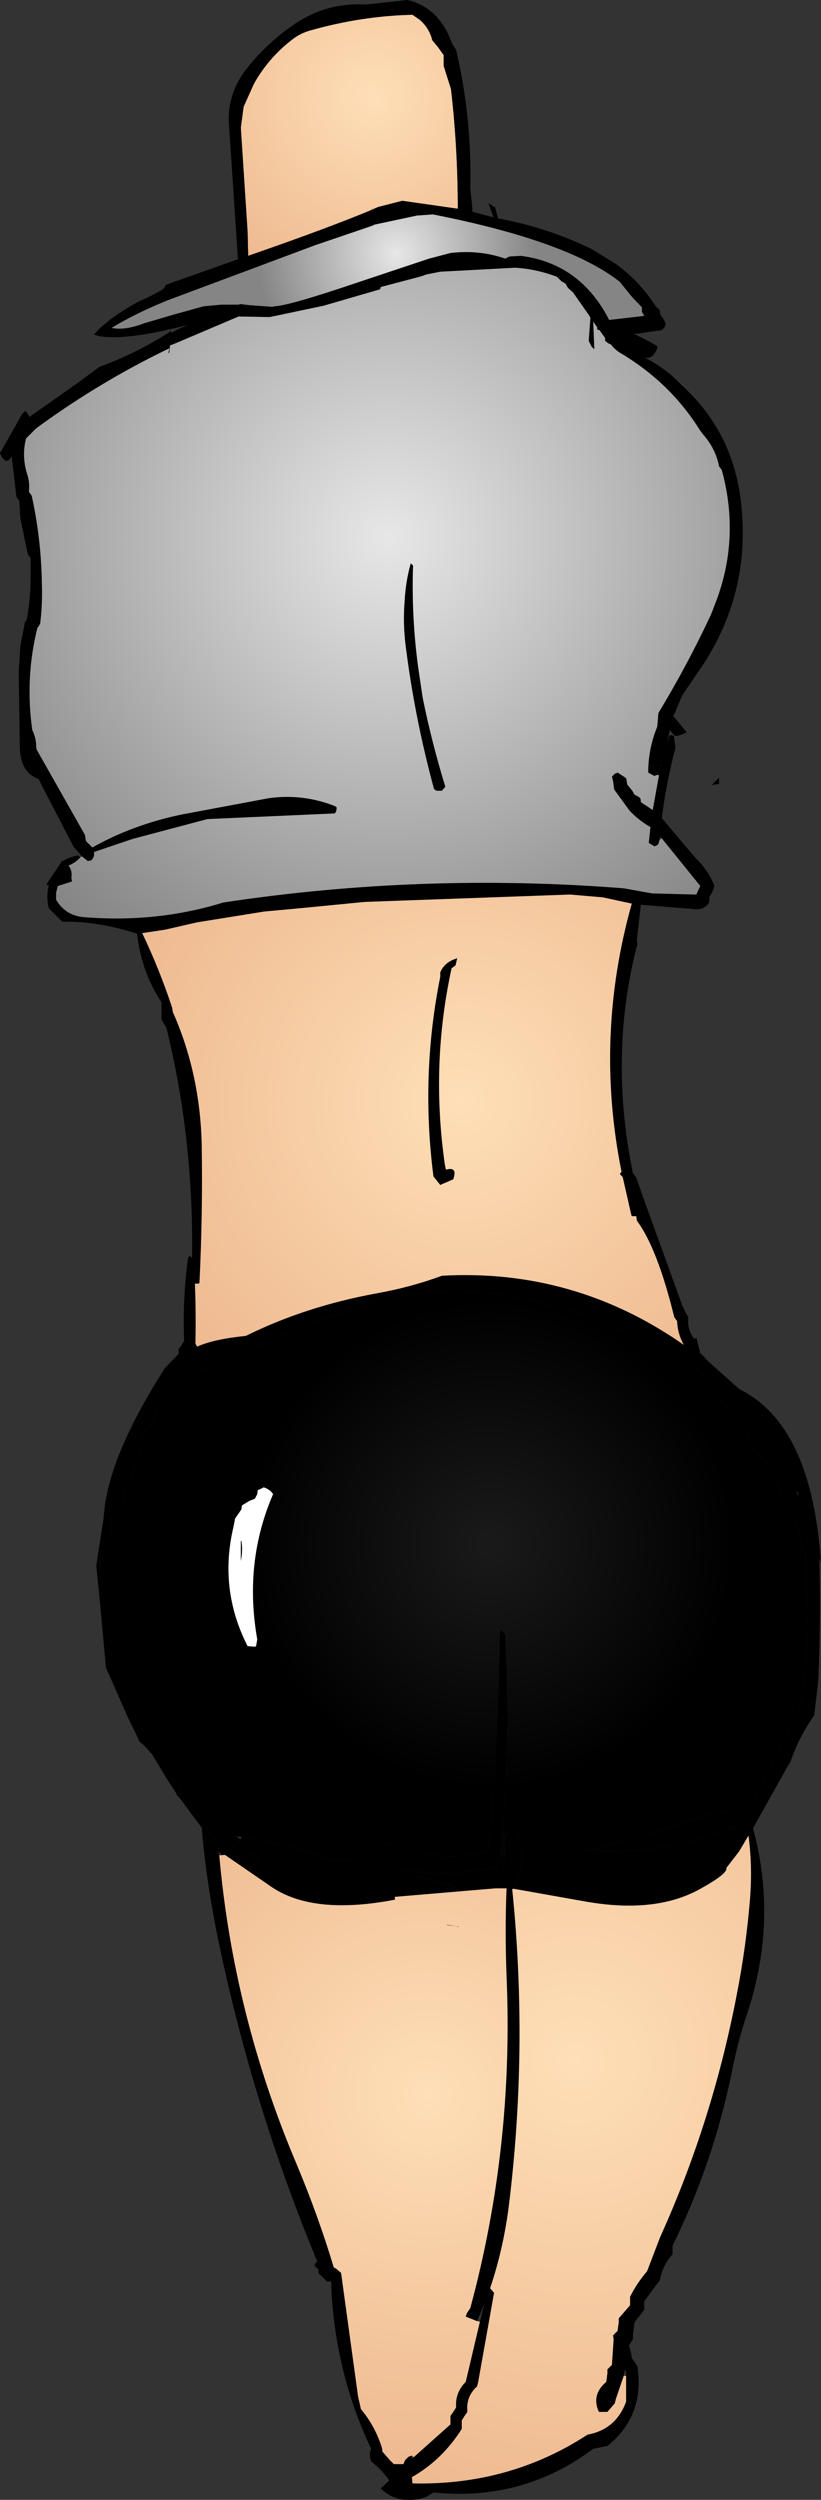
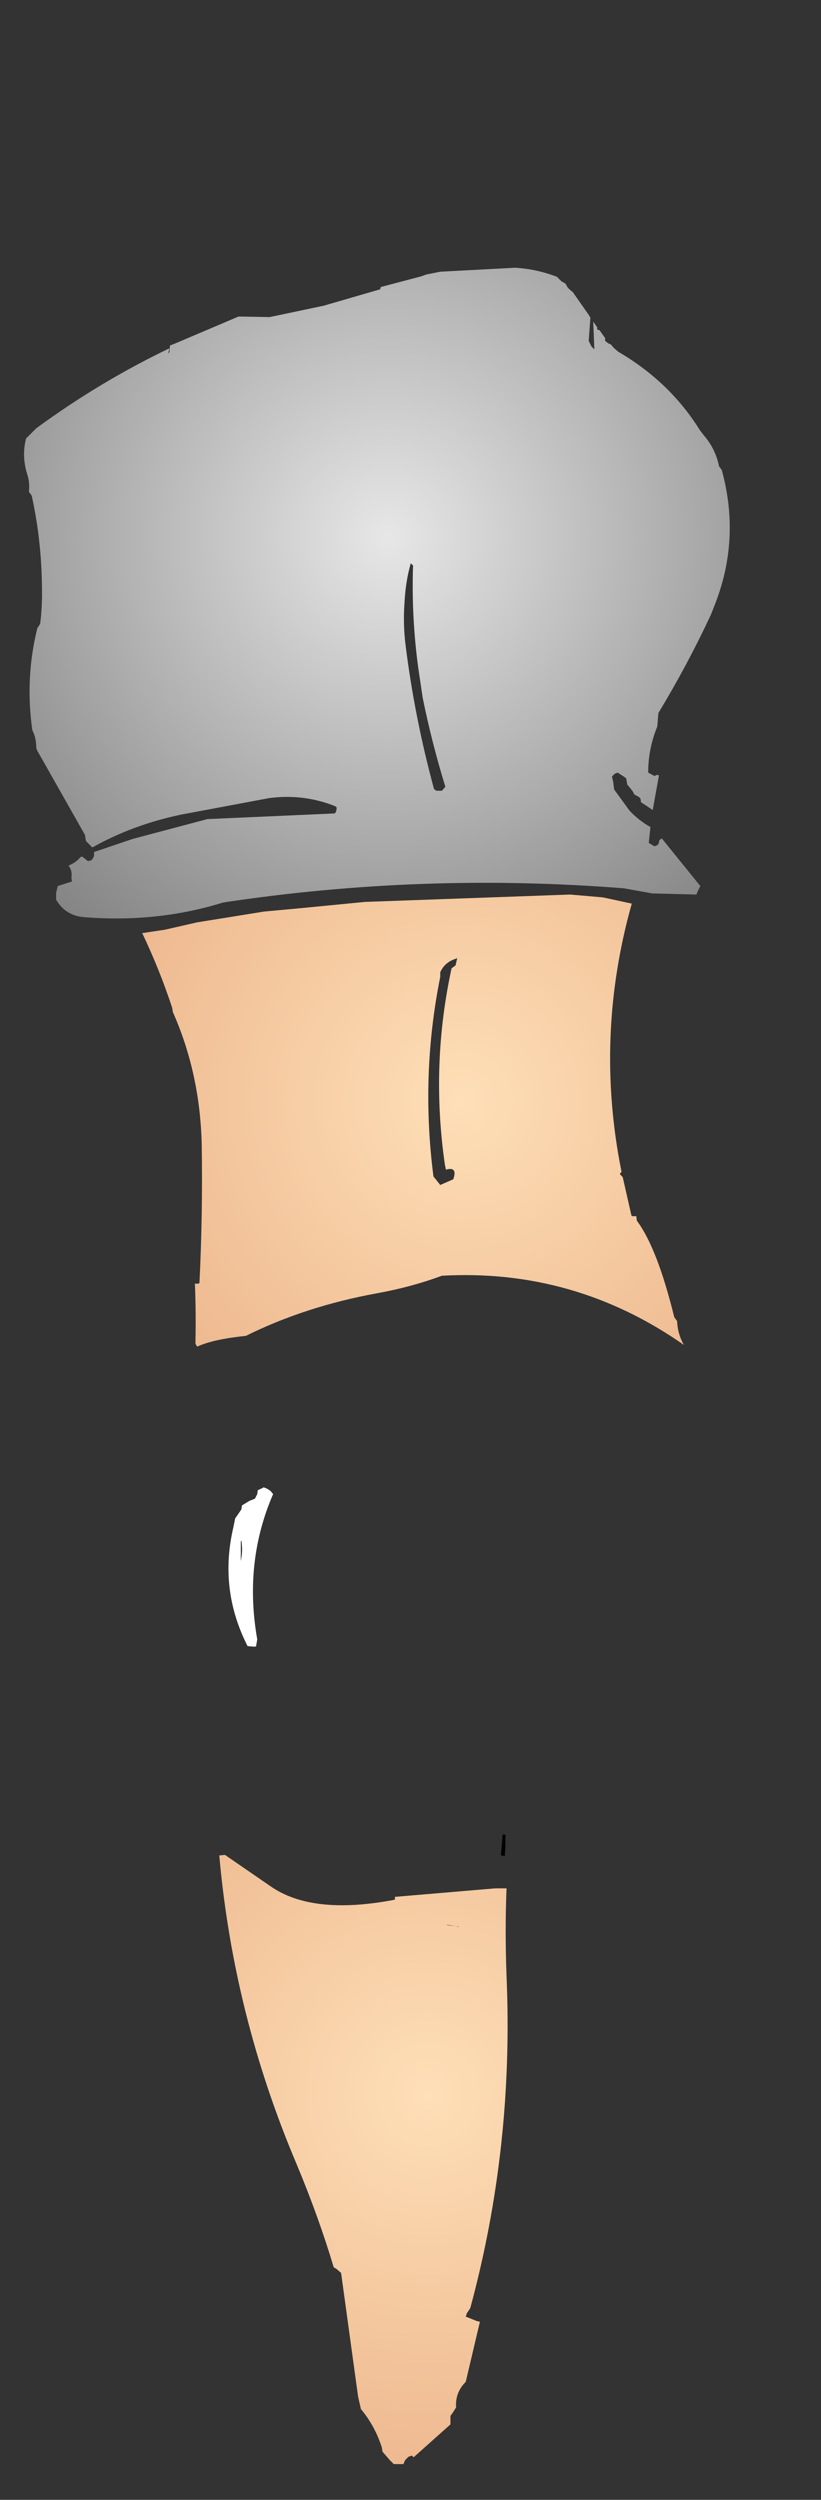
<svg xmlns="http://www.w3.org/2000/svg" height="220.35px" width="72.45px">
  <rect width="100%" height="100%" fill="#333333" stroke="none" />
  <g transform="matrix(1.0, 0.0, 0.0, 1.0, 36.25, 110.15)">
-     <path d="M2.9 -104.55 L2.9 -104.35 3.55 -102.3 Q4.15 -97.1 4.15 -91.75 L-0.75 -92.45 -2.9 -91.9 -3.45 -91.65 Q-7.05 -90.15 -13.2 -88.0 L-14.35 -87.6 -14.4 -89.7 -15.0 -98.9 -14.75 -100.75 -13.85 -102.75 Q-12.6 -105.0 -10.55 -106.6 -9.75 -107.25 -8.75 -107.5 -4.3 -108.75 0.15 -108.85 L0.8 -108.4 Q1.65 -107.65 1.9 -106.6 L2.4 -106.0 2.9 -105.3 2.9 -105.1 2.9 -104.55 M-3.4 -91.75 L-3.5 -91.7 -3.35 -91.8 -3.4 -91.75" fill="url(#gradient0)" fill-rule="evenodd" stroke="none" />
-     <path d="M2.9 -104.55 L2.9 -105.1 2.9 -105.3 2.4 -106.0 1.9 -106.6 Q1.65 -107.65 0.8 -108.4 L0.15 -108.85 Q-4.3 -108.75 -8.75 -107.5 -9.75 -107.25 -10.55 -106.6 -12.6 -105.0 -13.85 -102.75 L-14.75 -100.75 -15.0 -98.9 -14.4 -89.7 -14.35 -87.6 -13.2 -88.0 Q-7.05 -90.15 -3.45 -91.65 L-2.9 -91.9 -0.75 -92.45 4.15 -91.75 Q4.15 -97.1 3.55 -102.3 L2.9 -104.35 2.9 -104.55 M-29.0 -34.65 L-29.75 -35.5 -32.45 -40.7 -32.85 -41.5 -32.9 -41.5 Q-34.45 -42.1 -34.5 -44.25 L-34.6 -51.0 -34.45 -53.25 -34.05 -55.3 -33.9 -55.5 Q-33.55 -57.35 -33.55 -59.25 L-33.55 -60.95 -33.65 -61.1 -33.8 -61.3 -34.45 -64.45 -34.55 -66.0 -34.7 -66.2 -34.8 -66.35 -35.2 -69.75 -35.2 -69.95 -35.3 -69.8 Q-35.75 -69.1 -36.25 -70.2 L-34.3 -73.65 -34.0 -73.95 -33.7 -73.5 -33.65 -73.4 -29.25 -76.5 -27.5 -77.8 Q-24.1 -79.05 -21.1 -81.0 L-21.15 -80.8 -20.6 -81.1 -19.7 -81.5 -20.1 -81.4 Q-25.95 -79.95 -27.95 -80.65 -26.9 -81.95 -24.15 -83.5 -21.6 -84.65 -21.7 -84.9 L-21.6 -85.05 -15.25 -87.3 -16.05 -99.25 Q-16.2 -102.0 -14.4 -104.2 -12.6 -106.45 -10.15 -108.1 -7.35 -109.95 -3.95 -109.75 L-0.3 -110.15 Q2.1 -109.6 3.3 -107.15 L3.65 -106.3 4.0 -105.75 Q5.4 -99.8 5.25 -93.55 L5.45 -91.65 5.4 -91.5 7.05 -91.05 7.3 -91.0 6.85 -92.25 7.45 -91.85 7.7 -90.9 Q12.05 -90.1 15.95 -88.2 L18.15 -86.85 Q20.25 -85.3 21.65 -83.1 L21.9 -82.9 22.0 -82.7 22.0 -82.55 22.05 -82.35 22.2 -82.15 22.25 -82.1 22.35 -81.95 22.5 -81.6 22.45 -81.4 22.35 -81.25 22.2 -81.1 22.15 -81.05 19.7 -80.7 Q20.75 -80.25 21.8 -79.6 21.4 -78.4 20.6 -78.65 22.5 -77.7 23.85 -76.25 28.5 -72.05 29.15 -65.75 30.0 -58.2 25.95 -51.8 L23.95 -48.85 23.25 -47.2 23.15 -47.05 24.35 -45.6 Q23.35 -45.1 23.2 -45.4 L22.85 -45.8 22.75 -45.25 22.65 -44.65 22.8 -45.25 22.85 -45.35 23.2 -45.3 23.35 -44.35 23.35 -44.2 Q22.55 -41.2 22.15 -38.05 L23.95 -35.9 25.15 -34.5 Q26.25 -33.45 26.8 -32.05 L26.6 -31.5 26.35 -31.1 26.35 -30.95 26.35 -30.75 26.3 -30.55 Q25.9 -30.0 25.25 -30.0 L20.3 -30.4 19.95 -27.3 20.0 -26.95 Q17.45 -17.2 19.6 -6.75 L19.9 -6.35 20.4 -4.9 23.95 4.9 24.25 5.55 24.5 5.95 Q24.35 7.05 25.05 7.9 L25.2 7.75 25.55 9.15 25.75 9.3 26.1 9.7 26.25 9.85 29.0 12.3 Q35.4 15.45 36.2 27.65 L36.05 27.15 Q36.2 32.6 35.95 38.05 L35.6 41.05 Q34.25 42.95 33.5 45.15 L33.25 45.55 30.2 51.0 Q32.4 59.1 29.7 67.3 28.85 69.8 28.35 72.4 26.7 80.5 23.1 87.8 L23.1 88.2 23.1 88.55 Q22.2 89.55 22.0 90.8 L20.6 92.7 20.6 93.05 20.6 93.45 19.75 94.55 19.6 95.7 19.6 96.05 19.25 96.6 19.45 97.3 19.5 97.7 19.75 98.05 20.0 98.45 Q20.65 102.8 17.35 105.45 L16.1 105.7 Q9.9 110.35 2.0 109.55 L1.35 109.95 Q-1.05 110.75 -2.65 109.2 L-1.9 108.5 Q-2.4 107.75 -3.1 107.15 L-3.5 106.8 -3.6 106.45 -3.6 106.05 -3.5 105.7 Q-6.6 99.15 -7.0 91.8 L-7.0 91.05 -7.05 90.95 -7.4 90.95 -8.15 90.2 -8.15 89.9 -8.2 89.85 -8.5 89.55 -8.4 89.3 -8.25 89.2 Q-13.85 75.7 -16.9 61.3 -18.05 55.8 -18.45 50.95 L-18.5 50.55 -17.25 52.1 -17.0 52.45 -16.95 53.0 -16.95 53.1 -16.9 53.4 Q-15.65 67.45 -10.1 80.55 -8.15 85.2 -6.8 89.7 L-6.55 89.85 -6.15 90.2 -4.65 101.1 -4.4 102.2 Q-3.15 103.7 -2.55 105.6 L-2.5 105.95 -1.85 106.7 -1.5 107.05 -0.65 107.05 -0.5 106.7 -0.2 106.4 0.1 106.3 0.05 106.6 0.25 106.45 3.5 103.55 3.5 103.2 3.5 102.8 3.75 102.45 4.0 102.05 Q3.9 100.75 4.85 99.8 L6.1 94.5 6.5 92.9 5.85 94.45 4.85 94.05 4.95 93.75 5.25 93.3 Q9.1 79.1 8.45 64.05 8.3 59.95 8.45 56.3 L7.45 56.3 7.85 56.05 8.3 53.45 8.35 52.7 8.35 51.55 9.25 51.05 Q10.2 53.35 9.35 55.65 L9.15 56.35 8.95 56.35 Q10.4 70.55 8.6 84.7 8.1 88.3 7.0 91.55 L7.35 91.95 5.95 99.8 5.85 100.2 Q4.85 101.1 5.0 102.45 L4.75 102.8 4.5 103.2 4.5 103.55 4.5 103.95 Q2.75 106.7 0.1 108.2 L0.15 108.75 Q8.7 108.95 15.6 104.45 18.1 104.0 19.0 101.55 L19.0 99.3 19.0 98.95 18.9 98.7 18.8 99.25 18.1 101.3 18.0 101.7 17.35 102.45 16.6 102.45 Q15.9 100.95 17.25 99.8 L17.35 99.05 17.35 98.7 17.75 98.3 17.9 96.05 17.85 95.7 18.25 95.3 18.35 94.55 18.35 94.2 19.35 93.05 19.35 92.7 19.35 92.3 Q19.95 91.1 20.85 90.05 L22.0 87.05 Q26.6 76.9 28.75 65.75 29.6 61.45 29.95 57.05 30.15 54.25 29.8 51.65 L29.0 53.0 28.7 53.4 27.85 54.5 27.8 54.55 Q27.0 54.45 26.85 54.2 26.7 53.95 27.1 53.55 L28.85 50.8 Q22.5 53.45 15.5 52.95 20.95 51.65 26.25 49.8 28.35 49.65 30.05 48.85 L31.8 45.65 31.85 45.3 33.95 41.25 34.25 40.8 Q35.25 35.55 34.95 29.95 L34.85 26.95 34.7 26.6 34.35 26.2 Q34.5 24.95 33.95 23.9 L33.75 23.2 33.1 22.45 32.85 22.05 Q32.25 19.5 30.25 17.55 L29.85 17.2 29.85 16.8 29.85 16.45 28.55 14.55 28.35 14.2 Q26.65 12.75 25.9 11.0 L25.6 10.95 25.25 10.55 25.0 10.3 24.85 10.2 Q17.4 5.75 9.05 4.15 2.9 2.95 -3.1 4.65 -8.85 6.25 -16.8 10.0 L-19.35 10.8 Q-20.4 12.05 -22.0 13.25 L-22.4 13.55 Q-22.5 14.5 -22.9 15.35 L-23.5 16.2 -24.55 19.75 -24.85 20.4 -25.05 20.85 Q-25.4 21.65 -25.4 22.55 L-26.4 23.7 -26.45 24.8 -26.45 25.05 -26.5 25.2 -27.4 26.3 -27.4 27.8 -27.4 28.55 -27.65 28.95 -27.75 27.8 -27.1 23.6 Q-26.8 18.4 -21.7 10.45 L-20.5 9.2 -20.5 8.8 -20.25 8.45 -20.0 8.05 Q-20.15 4.3 -19.65 0.7 L-19.5 0.55 -19.3 0.75 Q-19.15 -9.7 -21.55 -19.5 L-22.0 -20.3 -22.0 -21.45 -22.0 -21.8 Q-23.8 -24.55 -24.15 -27.85 -27.8 -29.0 -30.75 -28.9 L-31.95 -30.1 Q-32.2 -31.15 -31.95 -32.1 L-32.15 -32.2 -30.75 -34.3 -30.7 -34.25 Q-30.15 -34.6 -29.4 -34.75 L-29.15 -34.6 Q-29.5 -34.15 -30.2 -33.85 -29.85 -33.4 -29.95 -32.8 L-29.9 -32.45 -31.15 -32.05 -31.3 -31.45 -31.3 -30.85 Q-30.45 -29.4 -28.75 -29.3 -22.35 -28.8 -16.55 -30.6 1.0 -33.25 18.8 -31.85 L21.3 -31.4 25.2 -31.3 25.35 -31.65 25.55 -32.05 22.15 -36.25 22.0 -36.45 21.95 -36.1 21.85 -35.75 21.75 -35.65 21.5 -35.55 21.0 -35.85 21.15 -37.25 Q20.15 -37.8 19.3 -38.7 L18.1 -40.35 17.95 -40.55 17.85 -41.3 17.75 -41.7 18.0 -41.95 18.25 -42.05 18.8 -41.7 19.0 -41.55 19.05 -41.35 19.1 -41.0 19.55 -40.45 19.75 -40.1 20.05 -39.95 20.25 -39.8 20.3 -39.6 20.3 -39.45 21.35 -38.75 21.9 -41.8 21.9 -41.9 21.75 -41.85 21.5 -41.75 20.95 -42.05 Q20.95 -44.15 21.75 -46.1 L21.85 -47.3 Q24.45 -51.6 26.5 -56.0 L26.85 -56.9 Q29.1 -62.65 27.45 -68.7 L27.35 -68.85 27.2 -69.05 Q26.9 -70.6 25.8 -71.85 L25.5 -72.25 Q22.85 -76.5 18.3 -79.15 L17.9 -79.5 17.65 -79.8 Q17.45 -79.85 17.35 -79.95 L17.15 -80.1 17.15 -80.3 17.15 -80.35 16.65 -81.05 16.45 -81.1 16.45 -81.3 16.1 -81.8 16.2 -79.35 15.95 -79.6 15.7 -80.1 15.85 -82.15 15.7 -82.4 14.3 -84.4 14.05 -84.6 13.85 -84.8 13.65 -85.15 13.3 -85.35 13.1 -85.55 12.9 -85.75 Q11.05 -86.45 9.2 -86.55 L2.6 -86.2 1.35 -85.95 0.95 -85.8 -2.65 -84.85 -2.7 -84.65 -7.7 -83.2 -12.45 -82.2 -15.2 -82.25 -20.85 -79.85 -21.25 -79.7 -21.3 -79.1 -21.4 -79.0 -21.3 -79.45 Q-27.45 -76.5 -33.05 -72.4 L-33.95 -71.5 Q-34.35 -69.95 -33.85 -68.35 -33.6 -67.6 -33.7 -66.8 L-33.55 -66.6 -33.45 -66.45 Q-32.6 -62.6 -32.55 -58.55 -32.5 -56.85 -32.7 -55.2 L-32.8 -55.0 -32.95 -54.8 Q-34.05 -50.4 -33.4 -45.8 -33.05 -45.1 -33.05 -44.25 L-33.0 -44.05 -28.75 -36.55 -28.7 -36.2 -28.65 -36.0 -28.1 -35.45 Q-24.55 -37.45 -20.25 -38.35 L-12.5 -39.8 Q-9.5 -40.2 -6.7 -39.1 L-6.55 -39.0 -6.55 -38.8 -6.6 -38.6 -6.7 -38.45 -17.95 -37.95 -24.55 -36.2 -27.95 -35.05 -27.95 -34.7 -28.05 -34.5 -28.15 -34.35 -28.25 -34.3 -28.5 -34.25 -29.0 -34.65 M-20.65 48.0 L-21.65 46.45 -22.85 44.45 -22.0 45.7 -21.65 46.45 Q-20.4 46.7 -20.15 47.7 L-20.65 48.0 M20.5 -82.5 L20.4 -82.65 20.4 -82.85 20.4 -83.05 19.5 -84.0 18.85 -84.8 18.45 -85.3 Q13.9 -88.9 1.95 -91.25 L0.55 -91.15 -3.2 -90.35 -3.4 -90.25 -8.4 -88.55 -21.4 -83.7 Q-24.25 -82.55 -26.4 -81.25 -25.25 -81.0 -23.55 -81.65 L-21.0 -82.4 -18.3 -83.15 -16.7 -83.3 -15.2 -83.3 -15.05 -83.35 -14.2 -83.25 -12.15 -83.1 -12.15 -83.15 Q-11.05 -83.1 -4.7 -85.25 L1.6 -87.35 3.5 -87.85 Q6.05 -88.15 8.35 -87.35 L8.6 -87.5 8.8 -87.55 9.7 -87.6 Q14.8 -86.95 17.35 -82.25 L17.5 -81.95 20.55 -82.3 20.7 -82.3 20.5 -82.5 M22.05 -42.7 L22.1 -42.6 22.1 -42.75 22.05 -42.7 M14.05 -31.3 L-4.05 -30.65 -9.7 -30.1 -12.95 -29.8 -18.85 -28.85 -21.7 -28.2 -23.7 -27.9 Q-22.15 -24.65 -21.05 -21.3 L-21.0 -20.95 Q-18.6 -15.55 -18.45 -9.3 -18.35 -3.05 -18.65 2.95 L-18.75 3.0 -19.05 3.0 Q-18.95 5.5 -19.0 8.05 L-19.0 8.3 -18.85 8.55 Q-17.45 7.9 -14.55 7.6 -9.3 5.0 -3.0 3.85 0.05 3.3 2.75 2.3 14.45 1.65 24.1 8.4 23.55 7.45 23.5 6.3 L23.25 5.95 Q21.75 -0.15 19.95 -2.55 L19.9 -2.95 19.6 -2.95 19.5 -2.95 19.45 -3.1 18.7 -6.4 18.5 -6.6 Q18.4 -6.7 18.6 -6.85 16.2 -18.75 19.5 -30.5 L16.95 -31.05 14.05 -31.3 M2.75 -40.45 L2.25 -40.45 2.05 -40.6 Q0.35 -46.85 -0.45 -53.2 -0.7 -55.15 -0.55 -57.1 -0.45 -58.95 0.0 -60.5 L0.2 -60.3 Q0.05 -55.8 0.65 -51.35 L1.05 -48.65 Q1.85 -44.7 3.05 -40.8 L2.75 -40.45 M3.6 -24.8 Q1.75 -16.3 3.0 -7.55 L3.1 -7.05 Q4.15 -7.35 3.75 -6.2 L2.6 -5.7 2.0 -6.45 Q0.85 -15.35 2.6 -24.05 L2.6 -24.45 Q3.0 -25.35 4.0 -25.65 L4.1 -25.7 3.95 -25.05 3.6 -24.8 M20.35 -4.25 L20.4 -4.25 20.35 -4.3 20.35 -4.25 M26.55 -40.95 L27.2 -41.6 27.2 -41.05 26.55 -40.95 M34.1 21.55 L34.25 21.7 34.05 21.2 34.1 21.55 M-14.9 51.8 Q-10.95 52.35 -7.4 53.7 L-4.85 53.9 Q-3.9 52.55 -1.75 52.3 2.4 54.2 6.85 53.05 7.7 43.45 7.85 33.7 L8.0 33.55 8.35 33.95 Q8.8 42.85 8.1 51.55 L7.95 53.4 Q7.9 54.0 7.35 54.45 3.35 55.3 -0.75 54.65 L-0.75 54.7 Q-1.05 54.9 4.2 56.2 L3.05 56.35 3.15 56.35 4.05 56.6 4.5 56.55 -1.4 57.05 -1.45 57.05 -1.4 57.3 Q-8.7 58.7 -12.4 56.1 L-16.4 53.35 -15.45 53.5 -14.7 53.6 -14.15 53.7 Q-12.4 54.0 -14.5 53.1 L-15.3 53.0 -15.6 52.65 -15.05 51.95 -14.9 51.8 M4.05 59.65 L4.2 59.65 4.2 59.7 4.05 59.65 3.25 59.55 3.15 59.5 4.05 59.65 M-3.4 -91.75 L-3.35 -91.8 -3.5 -91.7 -3.4 -91.75 M-24.55 42.65 L-24.45 42.85 -24.4 42.95 -24.55 42.65" fill="#000000" fill-rule="evenodd" stroke="none" />
    <path d="M-29.15 -34.6 L-29.0 -34.65 -28.5 -34.25 -28.25 -34.3 -28.15 -34.35 -28.05 -34.5 -27.95 -34.7 -27.95 -35.05 -24.55 -36.2 -17.95 -37.95 -6.7 -38.45 -6.6 -38.6 -6.55 -38.8 -6.55 -39.0 -6.7 -39.1 Q-9.5 -40.2 -12.5 -39.8 L-20.25 -38.35 Q-24.55 -37.45 -28.1 -35.45 L-28.65 -36.0 -28.7 -36.2 -28.75 -36.55 -33.0 -44.05 -33.05 -44.25 Q-33.05 -45.1 -33.4 -45.8 -34.05 -50.4 -32.95 -54.8 L-32.8 -55.0 -32.7 -55.2 Q-32.5 -56.85 -32.55 -58.55 -32.6 -62.6 -33.45 -66.45 L-33.55 -66.6 -33.7 -66.8 Q-33.6 -67.6 -33.85 -68.35 -34.35 -69.95 -33.95 -71.5 L-33.05 -72.4 Q-27.45 -76.5 -21.3 -79.45 L-21.4 -79.0 -21.3 -79.1 -21.25 -79.7 -20.85 -79.85 -15.2 -82.25 -12.45 -82.2 -7.7 -83.2 -2.7 -84.65 -2.65 -84.85 0.95 -85.8 1.35 -85.95 2.6 -86.2 9.2 -86.55 Q11.05 -86.45 12.9 -85.75 L13.1 -85.55 13.3 -85.35 13.65 -85.15 13.85 -84.8 14.05 -84.6 14.3 -84.4 15.7 -82.4 15.85 -82.15 15.7 -80.1 15.95 -79.6 16.2 -79.35 16.1 -81.8 16.45 -81.3 16.45 -81.1 16.65 -81.05 17.15 -80.35 17.15 -80.3 17.15 -80.1 17.35 -79.95 Q17.45 -79.85 17.65 -79.8 L17.9 -79.5 18.3 -79.15 Q22.85 -76.5 25.5 -72.25 L25.8 -71.85 Q26.9 -70.6 27.2 -69.05 L27.35 -68.85 27.45 -68.7 Q29.1 -62.65 26.85 -56.9 L26.5 -56.0 Q24.45 -51.6 21.85 -47.3 L21.75 -46.1 Q20.95 -44.15 20.95 -42.05 L21.5 -41.75 21.75 -41.85 21.9 -41.8 21.35 -38.75 20.3 -39.45 20.3 -39.6 20.25 -39.8 20.05 -39.95 19.75 -40.1 19.55 -40.45 19.1 -41.0 19.05 -41.35 19.0 -41.55 18.8 -41.7 18.25 -42.05 18.0 -41.95 17.75 -41.7 17.85 -41.3 17.95 -40.55 18.1 -40.35 19.3 -38.7 Q20.15 -37.8 21.15 -37.25 L21.0 -35.85 21.5 -35.55 21.75 -35.65 21.85 -35.75 21.95 -36.1 22.15 -36.25 25.55 -32.05 25.35 -31.65 25.2 -31.3 21.3 -31.4 18.8 -31.85 Q1.0 -33.25 -16.55 -30.6 -22.35 -28.8 -28.75 -29.3 -30.45 -29.4 -31.3 -30.85 L-31.3 -31.45 -31.15 -32.05 -29.9 -32.45 -29.95 -32.8 Q-29.85 -33.4 -30.2 -33.85 -29.5 -34.15 -29.15 -34.6 M2.75 -40.45 L3.05 -40.8 Q1.85 -44.7 1.05 -48.65 L0.65 -51.35 Q0.05 -55.8 0.2 -60.3 L0.0 -60.5 Q-0.45 -58.95 -0.55 -57.1 -0.7 -55.15 -0.45 -53.2 0.35 -46.85 2.05 -40.6 L2.25 -40.45 2.75 -40.45" fill="url(#gradient1)" fill-rule="evenodd" stroke="none" />
-     <path d="M20.55 -82.3 L17.5 -81.95 17.35 -82.25 Q14.8 -86.95 9.7 -87.6 L8.8 -87.55 8.6 -87.5 8.35 -87.35 Q6.05 -88.15 3.5 -87.85 L1.6 -87.35 -4.7 -85.25 Q-11.05 -83.1 -12.15 -83.15 L-12.15 -83.1 -14.2 -83.25 -15.05 -83.35 -15.2 -83.3 -16.7 -83.3 -18.3 -83.15 -21.0 -82.4 -23.55 -81.65 Q-25.25 -81.0 -26.4 -81.25 -24.25 -82.55 -21.4 -83.7 L-8.4 -88.55 -3.4 -90.25 -3.2 -90.35 0.55 -91.15 1.95 -91.25 Q13.9 -88.9 18.45 -85.3 L18.85 -84.8 19.5 -84.0 20.4 -83.05 20.4 -82.85 20.4 -82.65 20.5 -82.5 20.55 -82.3" fill="url(#gradient2)" fill-rule="evenodd" stroke="none" />
    <path d="M14.05 -31.3 L16.95 -31.05 19.5 -30.5 Q16.2 -18.75 18.6 -6.85 18.4 -6.7 18.5 -6.6 L18.7 -6.4 19.45 -3.1 19.5 -2.95 19.6 -2.95 19.9 -2.95 19.95 -2.55 Q21.75 -0.15 23.25 5.95 L23.5 6.3 Q23.55 7.45 24.1 8.4 14.45 1.65 2.75 2.3 0.05 3.3 -3.0 3.85 -9.3 5.0 -14.55 7.6 -17.45 7.9 -18.85 8.55 L-19.0 8.3 -19.0 8.05 Q-18.95 5.5 -19.05 3.0 L-18.75 3.0 -18.65 2.95 Q-18.35 -3.05 -18.45 -9.3 -18.6 -15.55 -21.0 -20.95 L-21.05 -21.3 Q-22.15 -24.65 -23.7 -27.9 L-21.7 -28.2 -18.85 -28.85 -12.95 -29.8 -9.7 -30.1 -4.05 -30.65 14.05 -31.3 M3.6 -24.8 L3.95 -25.05 4.1 -25.7 4.0 -25.65 Q3.0 -25.35 2.6 -24.45 L2.6 -24.05 Q0.85 -15.35 2.0 -6.45 L2.6 -5.7 3.75 -6.2 Q4.15 -7.35 3.1 -7.05 L3.0 -7.55 Q1.75 -16.3 3.6 -24.8" fill="url(#gradient3)" fill-rule="evenodd" stroke="none" />
-     <path d="M-18.45 50.95 L-20.5 48.2 -20.7 48.05 -20.65 48.0 -20.15 47.7 Q-20.4 46.7 -21.65 46.45 L-22.0 45.7 -22.85 44.45 -23.65 43.6 -23.8 43.5 -23.95 43.35 -24.2 42.8 -25.0 41.15 -26.9 36.85 -27.45 30.85 -27.65 28.95 -27.4 28.55 -27.4 27.8 -27.4 26.3 -26.5 25.2 -26.45 25.05 -26.45 24.8 -26.4 23.7 -25.4 22.55 Q-25.4 21.65 -25.05 20.85 L-24.85 20.4 -24.55 19.75 -23.5 16.2 -22.9 15.35 Q-22.5 14.5 -22.4 13.55 L-22.0 13.25 Q-20.4 12.05 -19.35 10.8 L-16.8 10.0 Q-8.85 6.25 -3.1 4.65 2.9 2.95 9.05 4.15 17.4 5.75 24.85 10.2 L25.0 10.3 25.25 10.55 25.6 10.95 25.9 11.0 Q26.65 12.75 28.35 14.2 L28.55 14.55 29.85 16.45 29.85 16.8 29.85 17.2 30.25 17.55 Q32.25 19.5 32.85 22.05 L33.1 22.45 33.75 23.2 33.95 23.9 Q34.5 24.95 34.35 26.2 L34.7 26.6 34.85 26.95 34.95 29.95 Q35.25 35.55 34.25 40.8 L33.95 41.25 31.85 45.3 31.8 45.65 30.05 48.85 Q28.35 49.65 26.25 49.8 20.95 51.65 15.5 52.95 22.5 53.45 28.85 50.8 L27.1 53.55 Q26.7 53.95 26.85 54.2 27.0 54.45 27.8 54.55 L27.85 54.5 Q28.0 55.0 25.45 56.4 21.5 58.55 15.35 57.45 L9.15 56.35 9.35 55.65 Q10.2 53.35 9.25 51.05 L8.35 51.55 8.1 51.55 Q8.8 42.85 8.35 33.95 L8.0 33.55 7.85 33.7 Q7.7 43.45 6.85 53.05 2.4 54.2 -1.75 52.3 -3.9 52.55 -4.85 53.9 L-7.4 53.7 Q-10.95 52.35 -14.9 51.8 L-15.4 51.7 -15.05 51.95 -15.6 52.65 -15.3 53.0 -14.5 53.1 Q-12.4 54.0 -14.15 53.7 L-14.7 53.6 -15.45 53.5 -16.4 53.35 -16.7 53.35 -16.9 53.1 -16.95 53.0 -17.0 52.45 -17.25 52.1 -18.5 50.55 -18.45 50.95 M8.3 53.45 L7.85 56.05 7.45 56.3 4.5 56.55 4.05 56.6 3.15 56.35 3.05 56.35 4.2 56.2 Q-1.05 54.9 -0.75 54.7 L-0.75 54.65 Q3.35 55.3 7.35 54.45 7.9 54.0 7.95 53.4 L8.3 53.45 M-15.0 25.7 L-14.95 25.65 Q-14.8 26.55 -15.0 27.45 L-15.0 27.2 -15.0 25.7 M-12.15 21.55 L-12.35 21.3 Q-12.65 21.05 -13.0 20.95 L-13.05 21.0 -13.5 21.2 -13.55 21.55 -13.75 21.95 -14.25 22.15 -14.9 22.55 -14.95 22.9 -15.5 23.7 -15.65 24.45 Q-16.95 29.95 -14.4 34.95 L-13.75 35.0 -13.65 34.95 -13.55 34.35 Q-14.75 27.55 -12.15 21.55" fill="url(#gradient4)" fill-rule="evenodd" stroke="none" />
-     <path d="M9.15 56.35 L15.35 57.45 Q21.5 58.55 25.45 56.4 28.0 55.0 27.85 54.5 L28.7 53.4 29.0 53.0 29.8 51.65 Q30.15 54.25 29.95 57.05 29.6 61.45 28.75 65.75 26.6 76.9 22.0 87.05 L20.85 90.05 Q19.95 91.1 19.35 92.3 L19.35 92.7 19.35 93.05 18.35 94.2 18.35 94.55 18.25 95.3 17.85 95.7 17.9 96.05 17.75 98.3 17.35 98.7 17.35 99.05 17.25 99.8 Q15.9 100.95 16.6 102.45 L17.35 102.45 18.0 101.7 18.1 101.3 18.8 99.25 19.0 99.3 19.0 101.55 Q18.1 104.0 15.6 104.45 8.7 108.95 0.15 108.75 L0.1 108.2 Q2.75 106.7 4.5 103.95 L4.5 103.55 4.5 103.2 4.75 102.8 5.0 102.45 Q4.85 101.1 5.85 100.2 L5.95 99.8 7.35 91.95 7.0 91.55 Q8.1 88.3 8.6 84.7 10.4 70.55 8.95 56.35 L9.15 56.35" fill="url(#gradient5)" fill-rule="evenodd" stroke="none" />
    <path d="M7.45 56.3 L8.45 56.3 Q8.3 59.95 8.45 64.05 9.1 79.1 5.25 93.3 L4.95 93.75 4.85 94.05 5.85 94.45 6.1 94.5 4.85 99.8 Q3.9 100.75 4.0 102.05 L3.75 102.45 3.5 102.8 3.5 103.2 3.5 103.55 0.25 106.45 0.1 106.3 -0.2 106.4 -0.5 106.7 -0.65 107.05 -1.5 107.05 -1.85 106.7 -2.5 105.95 -2.55 105.6 Q-3.15 103.7 -4.4 102.2 L-4.65 101.1 -6.15 90.2 -6.55 89.85 -6.8 89.7 Q-8.15 85.2 -10.1 80.55 -15.65 67.45 -16.9 53.4 L-16.4 53.35 -12.4 56.1 Q-8.7 58.7 -1.4 57.3 L-1.4 57.05 4.5 56.55 7.45 56.3 M4.05 59.65 L3.15 59.5 3.25 59.55 4.05 59.65 4.2 59.7 4.2 59.65 4.05 59.65" fill="url(#gradient6)" fill-rule="evenodd" stroke="none" />
    <path d="M8.35 51.55 L8.35 52.7 8.3 53.45 7.95 53.4 8.1 51.55 8.35 51.55" fill="url(#gradient7)" fill-rule="evenodd" stroke="none" />
    <path d="M-12.15 21.55 Q-14.75 27.55 -13.55 34.35 L-13.65 34.95 -13.75 35.0 -14.4 34.95 Q-16.95 29.95 -15.65 24.45 L-15.5 23.7 -14.95 22.9 -14.9 22.55 -14.25 22.15 -13.75 21.95 -13.55 21.55 -13.5 21.2 -13.05 21.0 -13.0 20.95 Q-12.65 21.05 -12.35 21.3 L-12.15 21.55 M-15.0 25.7 L-15.0 27.2 -15.0 27.45 Q-14.8 26.55 -14.95 25.65 L-15.0 25.7" fill="#ffffff" fill-rule="evenodd" stroke="none" />
  </g>
  <defs>
    <radialGradient cx="0" cy="0" gradientTransform="matrix(0.022, 0.0, 0.0, 0.022, -3.3, -101.6)" gradientUnits="userSpaceOnUse" id="gradient0" r="819.2" spreadMethod="pad">
      <stop offset="0.0" stop-color="#fedfb7" />
      <stop offset="1.0" stop-color="#eeb990" />
    </radialGradient>
    <radialGradient cx="0" cy="0" gradientTransform="matrix(0.053, 0.0, 0.0, 0.053, -2.0, -62.8)" gradientUnits="userSpaceOnUse" id="gradient1" r="819.2" spreadMethod="pad">
      <stop offset="0.0" stop-color="#e7e7e7" />
      <stop offset="1.0" stop-color="#858585" />
    </radialGradient>
    <radialGradient cx="0" cy="0" gradientTransform="matrix(0.015, 0.0, 0.0, 0.015, -1.25, -87.8)" gradientUnits="userSpaceOnUse" id="gradient2" r="819.2" spreadMethod="pad">
      <stop offset="0.0" stop-color="#e7e7e7" />
      <stop offset="1.0" stop-color="#858585" />
    </radialGradient>
    <radialGradient cx="0" cy="0" gradientTransform="matrix(0.039, 0.0, 0.0, 0.039, 4.5, -13.05)" gradientUnits="userSpaceOnUse" id="gradient3" r="819.2" spreadMethod="pad">
      <stop offset="0.0" stop-color="#fedfb7" />
      <stop offset="1.0" stop-color="#eeb990" />
    </radialGradient>
    <radialGradient cx="0" cy="0" gradientTransform="matrix(0.044, 0.0, 0.0, 0.044, 7.0, 25.95)" gradientUnits="userSpaceOnUse" id="gradient4" r="819.2" spreadMethod="pad">
      <stop offset="0.0" stop-color="#1a1a1a" />
      <stop offset="0.596" stop-color="#000000" />
    </radialGradient>
    <radialGradient cx="0" cy="0" gradientTransform="matrix(0.049, 0.0, 0.0, 0.049, 14.5, 71.45)" gradientUnits="userSpaceOnUse" id="gradient5" r="819.2" spreadMethod="pad">
      <stop offset="0.0" stop-color="#fedfb7" />
      <stop offset="1.0" stop-color="#eeb990" />
    </radialGradient>
    <radialGradient cx="0" cy="0" gradientTransform="matrix(0.04, 0.0, 0.0, 0.04, 1.5, 74.45)" gradientUnits="userSpaceOnUse" id="gradient6" r="819.2" spreadMethod="pad">
      <stop offset="0.0" stop-color="#fedfb7" />
      <stop offset="1.0" stop-color="#eeb990" />
    </radialGradient>
    <radialGradient cx="0" cy="0" gradientTransform="matrix(0.045, 0.0, 0.0, 0.045, 0.0, 35.45)" gradientUnits="userSpaceOnUse" id="gradient7" r="819.2" spreadMethod="pad">
      <stop offset="0.0" stop-color="#1a1a1a" />
      <stop offset="0.596" stop-color="#000000" />
    </radialGradient>
  </defs>
</svg>